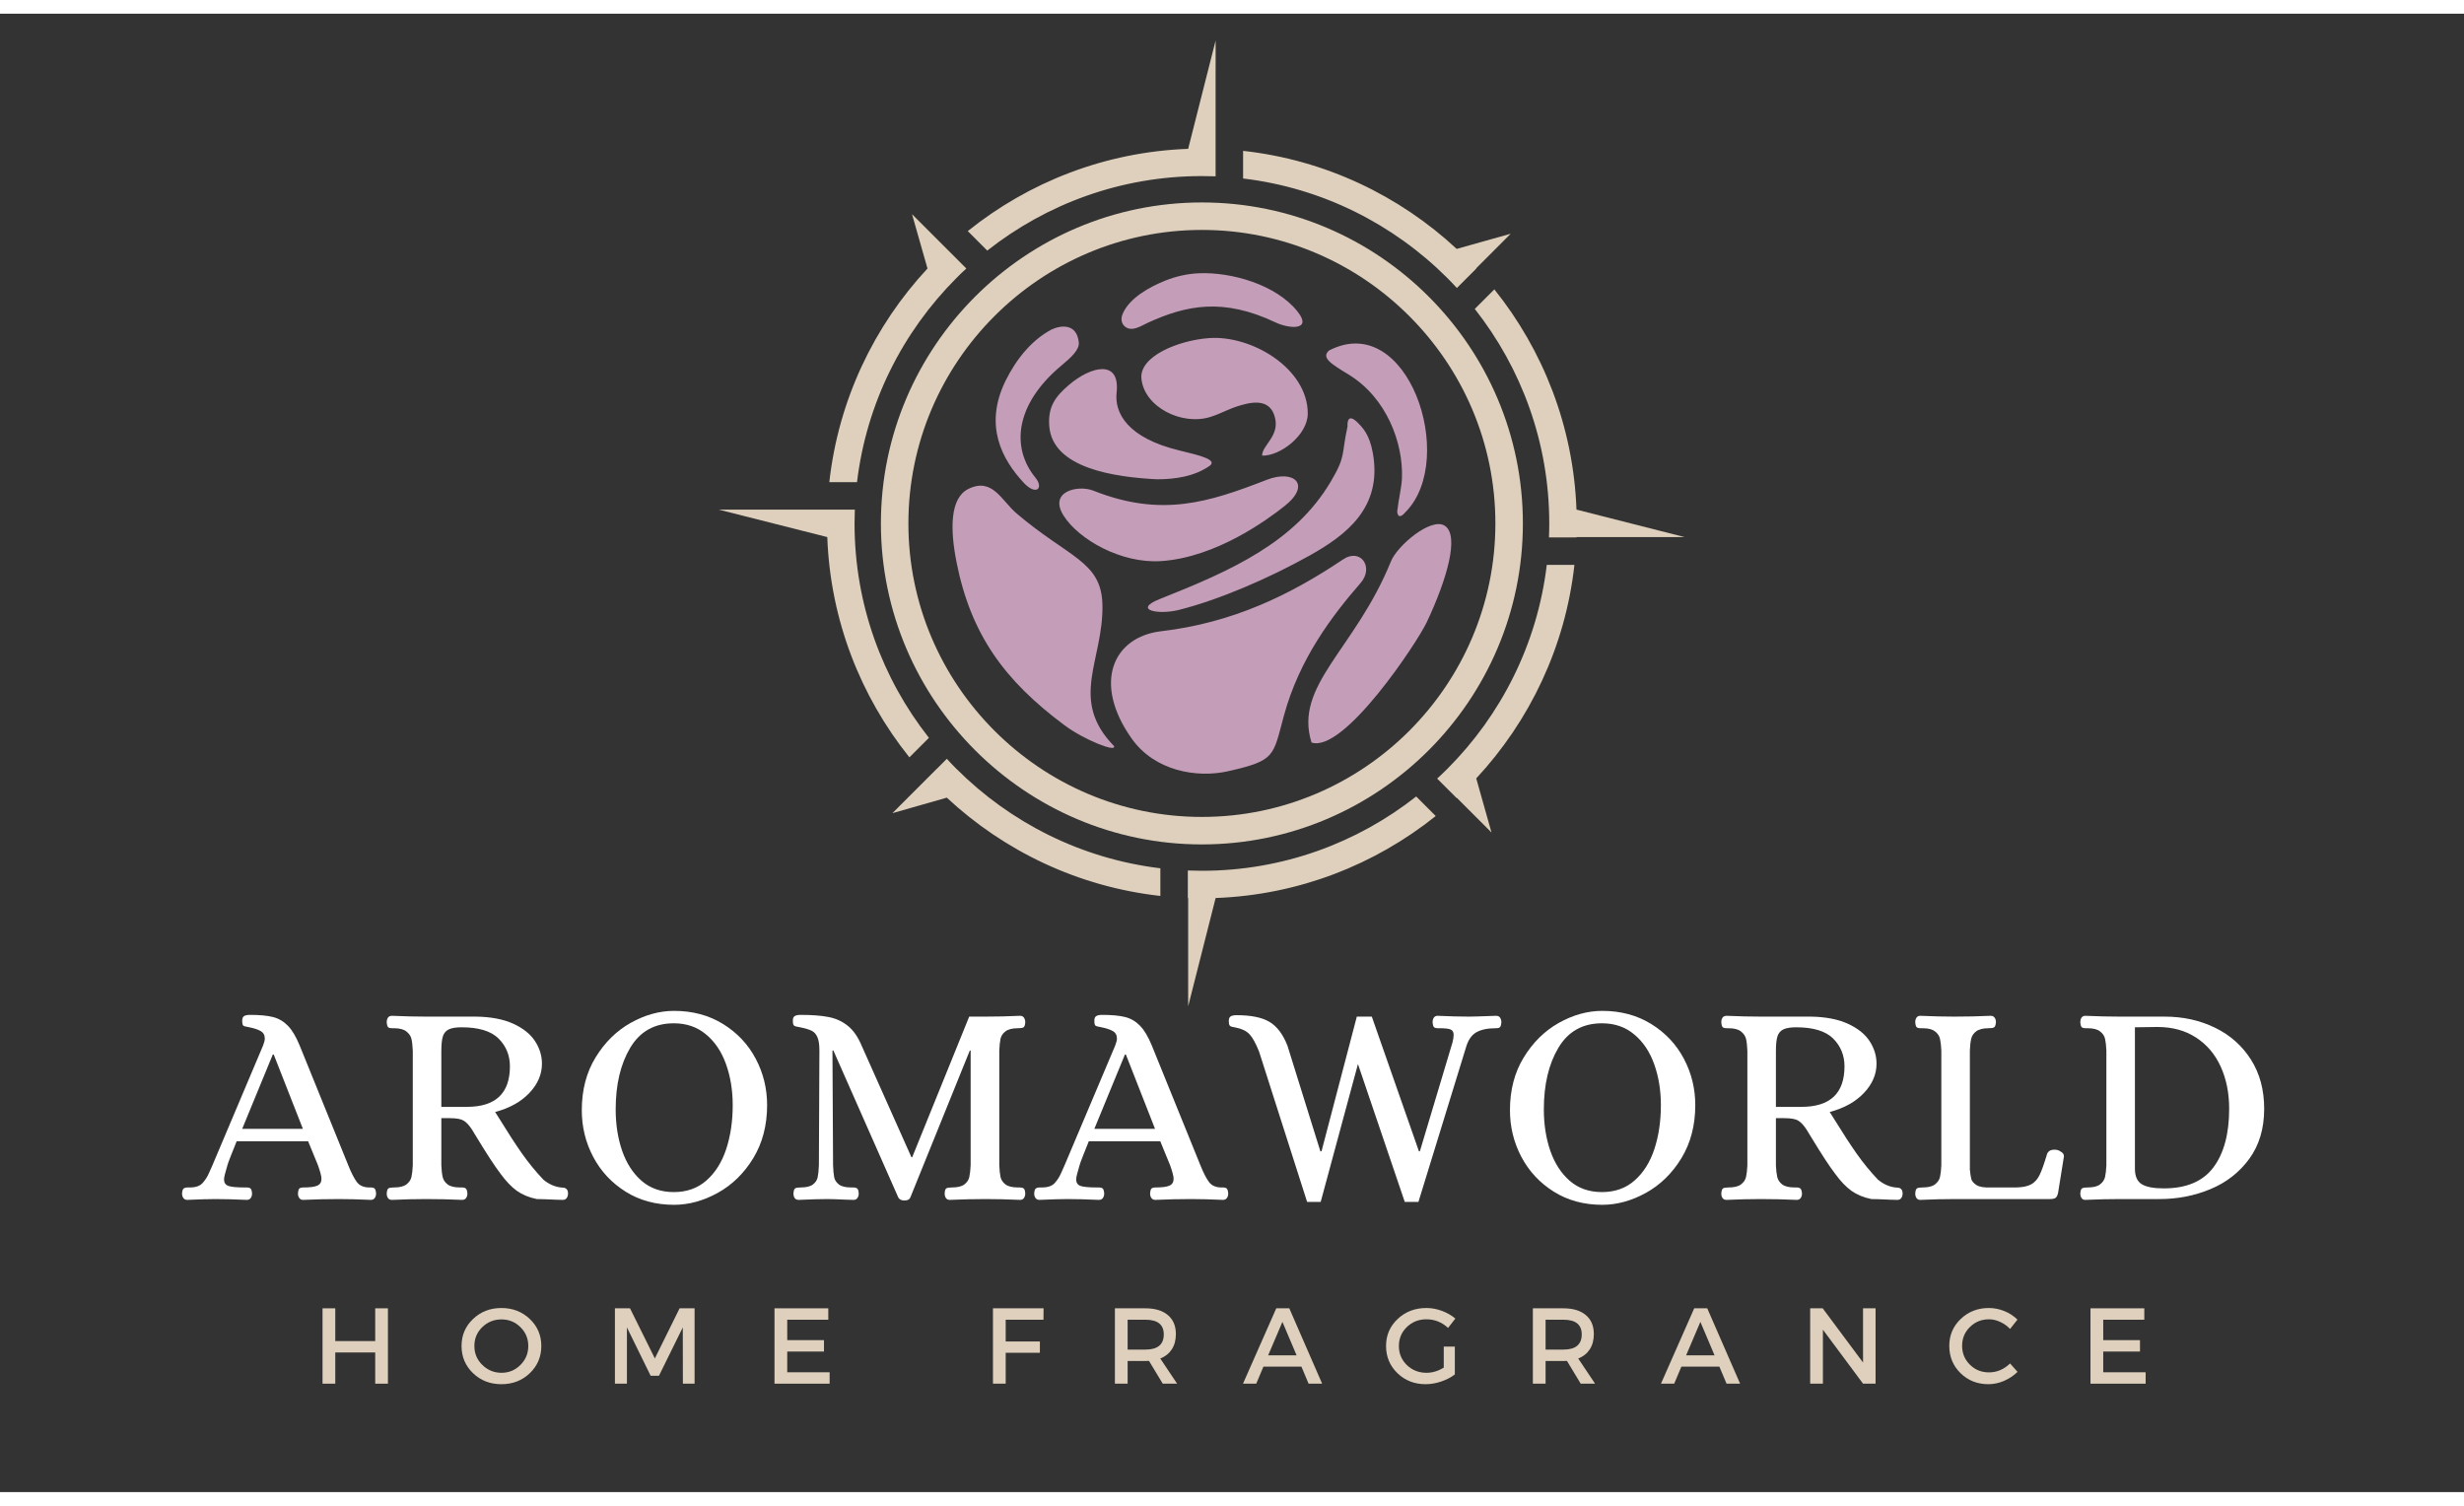
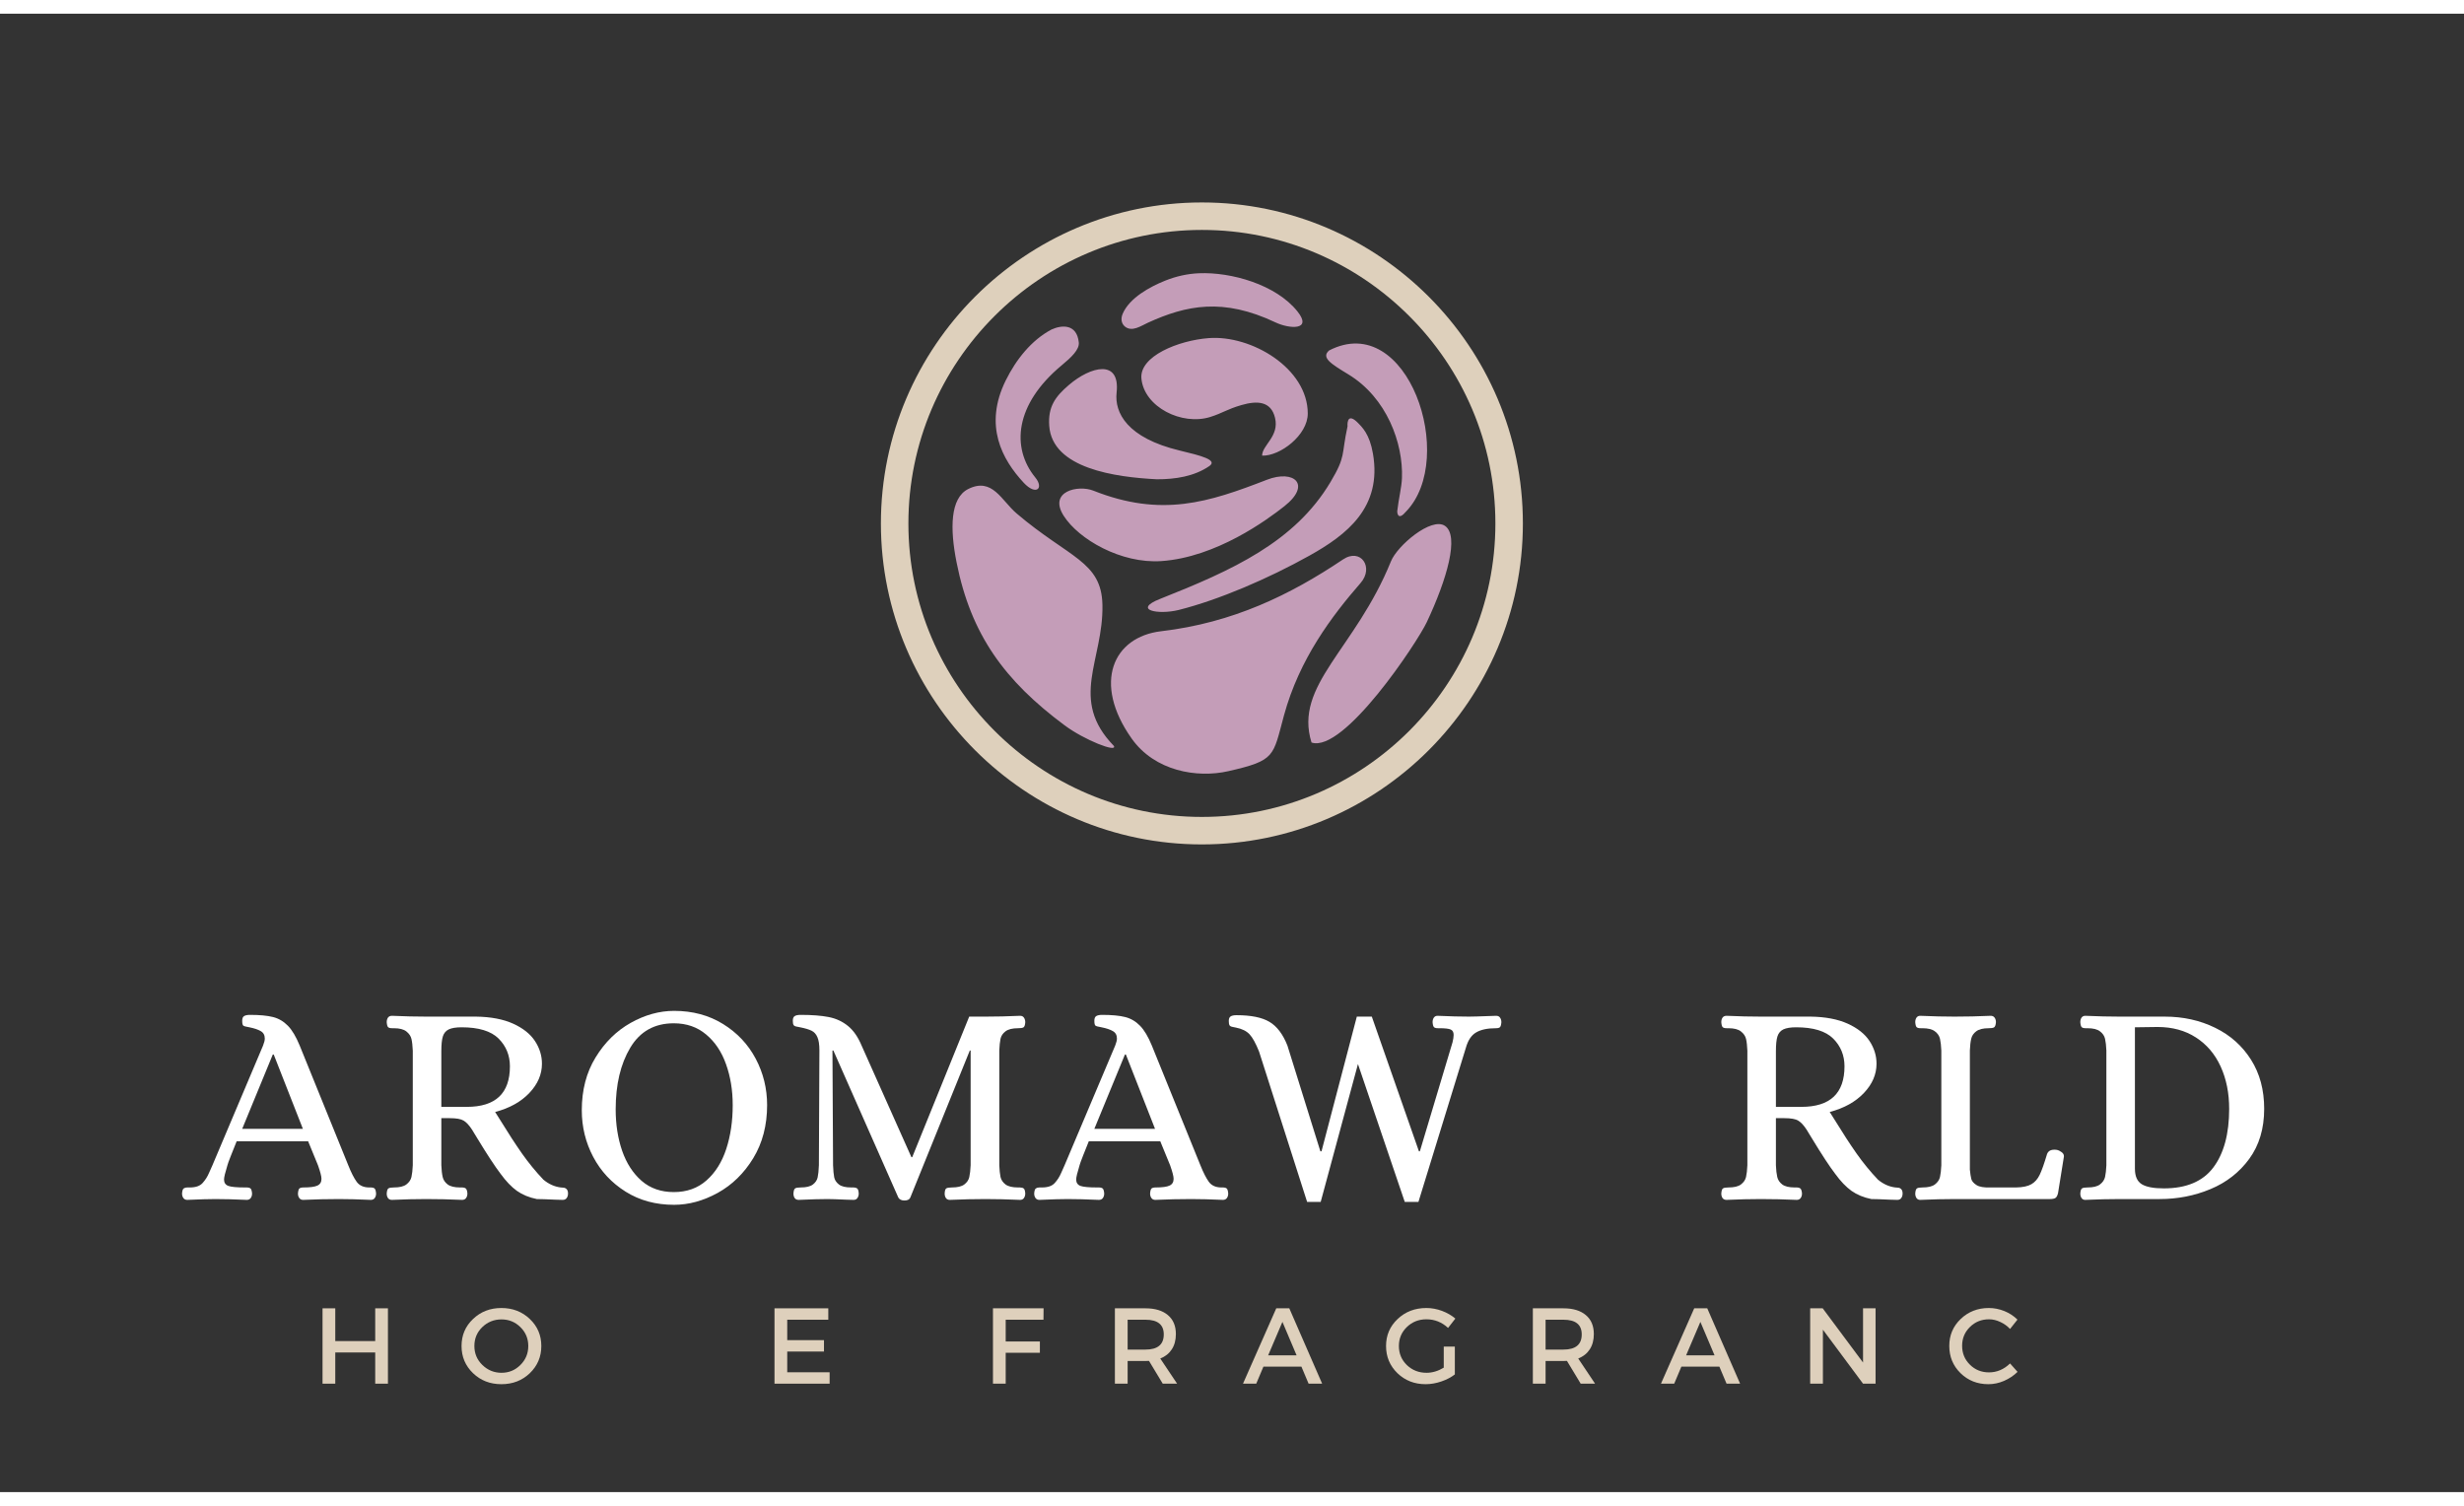
<svg xmlns="http://www.w3.org/2000/svg" width="180" zoomAndPan="magnify" viewBox="0 0 375 225" height="110" preserveAspectRatio="xMidYMid meet" version="1.2">
  <rect x="0" y="0" width="375" height="225" fill="#333333" stroke="none" />
  <defs>
    <clipPath id="07a8b3e75b">
-       <path d="M 109.379 4.078 L 256.379 4.078 L 256.379 151.078 L 109.379 151.078 Z M 109.379 4.078 " />
-     </clipPath>
+       </clipPath>
  </defs>
  <g id="973a7435d6">
    <path style=" stroke:none;fill-rule:evenodd;fill:#c49db8;fill-opacity:1;" d="M 162.031 108.309 C 165.051 110.555 170.051 112.504 169.527 111.445 C 162.629 104.363 167.953 98.41 167.781 89.98 C 167.645 83.332 162.715 82.863 154.723 76.062 C 152.406 74.094 151.023 70.5 147.355 72.34 C 144.594 73.723 144.562 78.379 145.582 83.504 C 147.766 94.516 152.91 101.531 162.031 108.309 M 157.566 70.59 C 153.871 66.062 154.438 59.449 161.574 53.52 C 163.047 52.301 164.301 51.117 164.184 50.027 C 163.883 47.188 161.602 47.348 160.031 48.066 C 156.988 49.672 154.648 52.621 153.07 55.805 C 149.664 62.688 152.527 67.871 155.805 71.391 C 157.676 73.398 158.918 72.246 157.566 70.59 Z M 159.684 62.719 C 160.137 69.238 169.793 70.539 176.047 70.859 C 178.891 70.871 181.777 70.41 184.051 68.848 C 185.375 67.922 182.801 67.266 179.539 66.484 C 171.539 64.566 169.598 60.734 169.938 57.66 C 170.5 52.547 166.02 53.641 162.672 56.508 C 160.59 58.293 159.484 59.824 159.684 62.719 Z M 174.695 47.035 C 180.555 44.359 186.148 43.207 194.113 46.98 C 196.234 47.988 199.781 48.23 197.473 45.328 C 194.195 41.207 187.348 39.297 182.461 39.504 C 180.703 39.578 178.938 39.98 177.32 40.633 C 175.027 41.555 171.898 43.242 170.863 45.672 C 170.508 46.5 170.715 47.207 171.199 47.609 C 172.273 48.496 173.66 47.508 174.695 47.035 Z M 212.652 75.691 C 212.633 76.039 212.789 77.199 213.992 75.766 C 221.82 67.676 214.266 45.07 202.277 51.254 C 201.016 52.355 202.602 53.305 205.23 54.906 C 211.047 58.449 213.57 65.348 213.367 70.684 C 213.309 72.109 212.875 73.746 212.652 75.691 Z M 202.484 71.289 C 197.031 80.43 187.543 84.711 176.547 89.066 C 172.328 90.734 176.242 91.535 179.41 90.742 C 185.523 89.203 193.043 85.965 199.312 82.465 C 204.973 79.301 210.363 75.137 208.953 66.965 C 208.434 63.949 207.324 62.93 206.477 62.09 C 204.879 60.625 205.082 62.809 205.082 62.809 C 204.109 67.273 204.879 67.266 202.484 71.289 Z M 195.473 74.957 C 199.648 71.66 196.945 69.332 192.82 70.93 C 183.953 74.367 176.785 76.711 166.379 72.582 C 164.113 71.691 159.5 72.66 161.887 76.418 C 164.148 79.98 170.605 83.73 176.75 83.309 C 185.105 82.734 192.859 77.023 195.473 74.957 Z M 172.219 110.301 C 175.742 115.293 182.195 116.367 186.945 115.281 C 194.164 113.637 193.707 113.055 195.41 106.797 C 197.754 98.191 202.715 91.648 207.066 86.648 C 209.148 84.266 207.094 81.246 204.391 83.062 C 196.367 88.449 187.629 92.707 176.719 93.984 C 169.387 94.844 166.25 101.859 172.219 110.301 Z M 199.602 110.922 C 204.527 112.562 215.715 95.652 217.148 92.598 C 220.223 86.066 222.133 79.441 219.906 77.945 C 217.84 76.559 212.656 80.953 211.688 83.352 C 206.246 96.777 196.879 102.188 199.602 110.922 Z M 192.082 67.262 C 192.082 65.66 194.727 64.336 194.051 61.516 C 193.438 58.941 191.312 58.879 188.957 59.559 C 186.719 60.203 186.125 60.766 184.191 61.375 C 179.879 62.73 174.145 59.879 173.715 55.551 C 173.367 52.129 179.355 49.723 183.953 49.375 C 190.434 48.875 199.031 53.949 199.031 60.855 C 199.031 64.152 194.801 67.355 192.082 67.262 Z M 192.082 67.262 " />
    <path style=" stroke:none;fill-rule:evenodd;fill:#ded0bc;fill-opacity:1;" d="M 182.926 32.91 L 182.902 32.91 C 170.613 32.914 159.445 37.93 151.359 46.016 C 143.27 54.105 138.254 65.273 138.25 77.574 L 138.25 77.598 C 138.254 89.887 143.27 101.047 151.355 109.133 C 159.445 117.227 170.613 122.246 182.91 122.246 L 182.938 122.246 C 195.23 122.242 206.391 117.227 214.477 109.145 C 222.562 101.051 227.586 89.883 227.586 77.586 L 227.586 77.562 C 227.582 65.27 222.57 54.109 214.48 46.023 C 206.395 37.93 195.227 32.91 182.926 32.91 M 182.922 28.727 L 182.926 28.727 C 196.379 28.73 208.594 34.215 217.441 43.062 C 226.285 51.91 231.766 64.117 231.77 77.562 L 231.77 77.586 C 231.77 91.035 226.277 103.25 217.434 112.098 C 208.59 120.941 196.379 126.422 182.934 126.43 L 182.91 126.43 C 169.457 126.43 157.246 120.941 148.402 112.094 C 139.559 103.25 134.07 91.043 134.066 77.598 L 134.066 77.57 C 134.07 64.117 139.559 51.906 148.406 43.059 C 157.25 34.219 169.457 28.734 182.902 28.727 Z M 182.922 28.727 " />
    <g clip-rule="nonzero" clip-path="url(#07a8b3e75b)">
-       <path style=" stroke:none;fill-rule:evenodd;fill:#ded0bc;fill-opacity:1;" d="M 235.738 79.707 C 235.766 79.004 235.785 78.297 235.785 77.586 L 235.785 77.562 C 235.781 65.27 231.539 53.93 224.449 44.934 L 227.426 41.957 C 234.855 51.219 239.461 62.836 239.926 75.473 L 256.379 79.656 L 239.926 79.656 C 239.926 79.672 239.926 79.691 239.922 79.707 M 180.777 130.398 C 181.484 130.426 182.195 130.441 182.91 130.441 L 182.938 130.441 C 195.219 130.441 206.543 126.207 215.535 119.133 L 218.504 122.109 C 209.25 129.52 197.641 134.121 185.008 134.586 L 180.828 151.078 L 180.828 134.586 C 180.812 134.582 180.793 134.582 180.777 134.582 Z M 130.098 75.477 C 130.07 76.172 130.055 76.871 130.055 77.57 L 130.055 77.598 C 130.059 89.883 134.293 101.215 141.375 110.207 L 138.402 113.176 C 130.977 103.91 126.363 92.293 125.906 79.656 L 109.379 75.473 L 112.973 75.473 L 112.973 75.477 Z M 221.695 35.797 L 229.918 33.488 L 224.656 38.754 C 224.664 38.762 224.676 38.777 224.688 38.785 L 221.727 41.746 C 221.254 41.23 220.77 40.727 220.273 40.23 C 212.094 32.051 201.25 26.516 189.188 25.082 L 189.188 20.875 C 201.664 22.25 212.953 27.672 221.695 35.797 Z M 135.812 121.676 L 142.586 114.902 L 142.59 114.91 L 144.098 113.398 C 144.574 113.918 145.059 114.434 145.562 114.93 L 145.566 114.93 C 153.734 123.098 164.559 128.613 176.598 130.062 L 176.598 134.27 C 164.113 132.887 152.832 127.449 144.094 119.312 Z M 224.672 116.383 L 226.996 124.617 L 221.715 119.34 C 221.699 119.348 221.695 119.359 221.68 119.367 L 218.723 116.41 C 219.242 115.926 219.766 115.438 220.266 114.934 C 228.441 106.762 233.965 95.938 235.406 83.891 L 239.613 83.891 C 238.23 96.363 232.797 107.645 224.672 116.383 Z M 138.801 30.512 L 144.113 35.824 L 145.566 37.273 L 147.066 38.781 C 146.555 39.25 146.055 39.73 145.566 40.223 L 145.57 40.223 C 137.391 48.402 131.871 59.238 130.43 71.297 L 126.215 71.297 C 127.598 58.816 133.023 47.523 141.156 38.781 Z M 182.926 24.715 L 182.902 24.715 C 170.594 24.715 159.254 28.961 150.254 36.055 L 147.289 33.086 C 156.555 25.645 168.176 21.027 180.828 20.57 L 185.008 4.078 L 185.008 7.672 L 185.004 7.672 L 185.004 24.75 C 184.316 24.727 183.625 24.715 182.926 24.715 Z M 182.926 24.715 " />
-     </g>
+       </g>
    <g style="fill:#ffffff;fill-opacity:1;">
      <g transform="translate(28.237, 180.403)">
        <path style="stroke:none" d="M 0.266 0.125 C 0.004 0.125 -0.191 0.031 -0.328 -0.156 C -0.461 -0.344 -0.531 -0.57 -0.531 -0.844 C -0.5 -1.281 -0.41 -1.539 -0.266 -1.625 C -0.117 -1.719 0.055 -1.766 0.266 -1.766 C 0.473 -1.766 0.602 -1.766 0.656 -1.766 C 1.539 -1.766 2.188 -1.988 2.594 -2.438 C 3.008 -2.895 3.336 -3.41 3.578 -3.984 C 3.828 -4.555 4 -4.941 4.094 -5.141 L 11.797 -23.359 C 11.973 -23.805 12.062 -24.16 12.062 -24.422 C 12.062 -24.953 11.852 -25.332 11.438 -25.562 C 11.031 -25.801 10.457 -25.992 9.719 -26.141 C 9.219 -26.223 8.91 -26.305 8.797 -26.391 C 8.68 -26.484 8.625 -26.734 8.625 -27.141 C 8.625 -27.492 8.719 -27.727 8.906 -27.844 C 9.102 -27.969 9.406 -28.031 9.812 -28.031 C 11.281 -28.031 12.445 -27.922 13.312 -27.703 C 14.176 -27.484 14.93 -27.039 15.578 -26.375 C 16.223 -25.719 16.82 -24.711 17.375 -23.359 L 24.766 -5.141 C 25.211 -4.023 25.641 -3.188 26.047 -2.625 C 26.453 -2.07 27.066 -1.785 27.891 -1.766 L 28.156 -1.766 C 28.445 -1.766 28.648 -1.711 28.766 -1.609 C 28.891 -1.504 28.969 -1.25 29 -0.844 C 29 -0.57 28.93 -0.344 28.797 -0.156 C 28.66 0.031 28.461 0.125 28.203 0.125 C 26.328 0.039 24.711 0 23.359 0 C 21.598 0 19.781 0.039 17.906 0.125 C 17.645 0.125 17.445 0.031 17.312 -0.156 C 17.176 -0.344 17.109 -0.57 17.109 -0.844 C 17.141 -1.25 17.211 -1.504 17.328 -1.609 C 17.453 -1.711 17.66 -1.766 17.953 -1.766 C 18.953 -1.766 19.656 -1.859 20.062 -2.047 C 20.477 -2.234 20.688 -2.578 20.688 -3.078 C 20.688 -3.461 20.508 -4.148 20.156 -5.141 L 18.656 -8.797 L 7.781 -8.797 C 7.051 -6.984 6.633 -5.926 6.531 -5.625 C 6.426 -5.332 6.375 -5.172 6.375 -5.141 C 6.031 -4.023 5.859 -3.305 5.859 -2.984 C 5.859 -2.492 6.078 -2.164 6.516 -2 C 6.953 -1.844 7.785 -1.766 9.016 -1.766 L 9.281 -1.766 C 9.57 -1.766 9.773 -1.711 9.891 -1.609 C 10.016 -1.504 10.094 -1.25 10.125 -0.844 C 10.125 -0.57 10.055 -0.344 9.922 -0.156 C 9.785 0.031 9.586 0.125 9.328 0.125 C 7.453 0.039 5.852 0 4.531 0 C 3.594 0 2.172 0.039 0.266 0.125 Z M 8.625 -10.688 L 17.859 -10.688 L 13.422 -22 L 13.281 -22 Z M 8.625 -10.688 " />
      </g>
    </g>
    <g style="fill:#ffffff;fill-opacity:1;">
      <g transform="translate(56.964, 180.403)">
        <path style="stroke:none" d="M 2.688 0.125 C 2.414 0.125 2.211 0.031 2.078 -0.156 C 1.953 -0.344 1.891 -0.57 1.891 -0.844 C 1.922 -1.281 2.008 -1.539 2.156 -1.625 C 2.301 -1.719 2.578 -1.766 2.984 -1.766 C 3.836 -1.766 4.469 -1.914 4.875 -2.219 C 5.289 -2.531 5.551 -2.91 5.656 -3.359 C 5.758 -3.816 5.828 -4.41 5.859 -5.141 L 5.859 -22.578 C 5.828 -23.336 5.758 -23.938 5.656 -24.375 C 5.551 -24.812 5.289 -25.191 4.875 -25.516 C 4.469 -25.836 3.836 -26 2.984 -26 L 2.734 -26 C 2.43 -26 2.223 -26.051 2.109 -26.156 C 1.992 -26.258 1.922 -26.516 1.891 -26.922 C 1.891 -27.191 1.953 -27.422 2.078 -27.609 C 2.211 -27.797 2.414 -27.891 2.688 -27.891 C 4.594 -27.805 6.336 -27.766 7.922 -27.766 L 15.484 -27.766 C 17.742 -27.734 19.629 -27.375 21.141 -26.688 C 22.648 -26 23.754 -25.117 24.453 -24.047 C 25.16 -22.973 25.516 -21.82 25.516 -20.594 C 25.516 -18.977 24.875 -17.492 23.594 -16.141 C 22.32 -14.797 20.586 -13.832 18.391 -13.25 L 19.141 -12.062 C 20.367 -10.062 21.484 -8.348 22.484 -6.922 C 23.484 -5.504 24.566 -4.18 25.734 -2.953 C 26.555 -2.273 27.438 -1.879 28.375 -1.766 C 28.438 -1.766 28.566 -1.754 28.766 -1.734 C 28.973 -1.723 29.145 -1.645 29.281 -1.5 C 29.414 -1.352 29.484 -1.133 29.484 -0.844 C 29.484 -0.57 29.414 -0.344 29.281 -0.156 C 29.145 0.031 28.945 0.125 28.688 0.125 L 27.547 0.094 C 26.254 0.031 25.316 0 24.734 0 C 23.555 -0.238 22.547 -0.656 21.703 -1.25 C 20.867 -1.852 20.047 -2.711 19.234 -3.828 C 18.379 -4.941 17.188 -6.758 15.656 -9.281 L 14.875 -10.562 C 14.438 -11.238 14.008 -11.695 13.594 -11.938 C 13.188 -12.188 12.484 -12.312 11.484 -12.312 L 10.203 -12.312 L 10.203 -5.141 C 10.234 -4.41 10.301 -3.816 10.406 -3.359 C 10.508 -2.91 10.766 -2.531 11.172 -2.219 C 11.586 -1.914 12.219 -1.766 13.062 -1.766 L 13.328 -1.766 C 13.598 -1.766 13.797 -1.711 13.922 -1.609 C 14.055 -1.504 14.141 -1.25 14.172 -0.844 C 14.172 -0.57 14.102 -0.344 13.969 -0.156 C 13.832 0.031 13.633 0.125 13.375 0.125 C 11.5 0.039 9.664 0 7.875 0 C 6.32 0 4.594 0.039 2.688 0.125 Z M 14.078 -14.031 C 18.453 -14.031 20.641 -16.086 20.641 -20.203 C 20.641 -21.867 20.066 -23.273 18.922 -24.422 C 17.773 -25.566 15.895 -26.141 13.281 -26.141 C 12.438 -26.141 11.789 -26.035 11.344 -25.828 C 10.906 -25.617 10.602 -25.266 10.438 -24.766 C 10.281 -24.273 10.203 -23.516 10.203 -22.484 L 10.203 -14.031 Z M 14.078 -14.031 " />
      </g>
    </g>
    <g style="fill:#ffffff;fill-opacity:1;">
      <g transform="translate(86.482, 180.403)">
        <path style="stroke:none" d="M 16.109 0.875 C 13.316 0.875 10.859 0.207 8.734 -1.125 C 6.609 -2.457 4.961 -4.223 3.797 -6.422 C 2.641 -8.617 2.062 -10.984 2.062 -13.516 C 2.062 -16.586 2.758 -19.266 4.156 -21.547 C 5.551 -23.836 7.332 -25.594 9.5 -26.812 C 11.676 -28.031 13.879 -28.641 16.109 -28.641 C 18.922 -28.641 21.406 -27.973 23.562 -26.641 C 25.719 -25.305 27.375 -23.547 28.531 -21.359 C 29.688 -19.172 30.266 -16.816 30.266 -14.297 C 30.266 -11.223 29.562 -8.531 28.156 -6.219 C 26.75 -3.914 24.945 -2.156 22.75 -0.938 C 20.551 0.27 18.336 0.875 16.109 0.875 Z M 16.062 -1.062 C 18.051 -1.062 19.711 -1.656 21.047 -2.844 C 22.391 -4.031 23.391 -5.625 24.047 -7.625 C 24.703 -9.633 25.031 -11.859 25.031 -14.297 C 25.031 -16.555 24.691 -18.629 24.016 -20.516 C 23.348 -22.41 22.336 -23.922 20.984 -25.047 C 19.641 -26.18 18 -26.75 16.062 -26.75 C 13.125 -26.75 10.914 -25.508 9.438 -23.031 C 7.957 -20.551 7.219 -17.422 7.219 -13.641 C 7.219 -11.348 7.547 -9.25 8.203 -7.344 C 8.867 -5.438 9.859 -3.91 11.172 -2.766 C 12.492 -1.629 14.125 -1.062 16.062 -1.062 Z M 16.062 -1.062 " />
      </g>
    </g>
    <g style="fill:#ffffff;fill-opacity:1;">
      <g transform="translate(118.817, 180.403)">
        <path style="stroke:none" d="M 18.828 0.219 C 18.391 0.219 18.082 0.07 17.906 -0.219 L 8.016 -22.609 L 7.875 -22.609 L 7.969 -5.141 C 8 -4.348 8.055 -3.738 8.141 -3.312 C 8.223 -2.895 8.461 -2.531 8.859 -2.219 C 9.254 -1.914 9.879 -1.766 10.734 -1.766 L 11 -1.766 C 11.289 -1.766 11.504 -1.711 11.641 -1.609 C 11.773 -1.504 11.852 -1.25 11.875 -0.844 C 11.875 -0.57 11.805 -0.344 11.672 -0.156 C 11.547 0.031 11.352 0.125 11.094 0.125 L 9.984 0.094 C 8.641 0.031 7.672 0 7.078 0 C 6.086 0 4.641 0.039 2.734 0.125 C 2.461 0.125 2.258 0.031 2.125 -0.156 C 2 -0.344 1.938 -0.57 1.938 -0.844 C 1.969 -1.281 2.055 -1.539 2.203 -1.625 C 2.348 -1.719 2.625 -1.766 3.031 -1.766 C 3.883 -1.766 4.508 -1.914 4.906 -2.219 C 5.301 -2.531 5.539 -2.895 5.625 -3.312 C 5.719 -3.738 5.781 -4.348 5.812 -5.141 L 5.891 -22.609 C 5.891 -23.523 5.785 -24.207 5.578 -24.656 C 5.379 -25.113 5.082 -25.438 4.688 -25.625 C 4.289 -25.82 3.711 -25.992 2.953 -26.141 C 2.828 -26.172 2.645 -26.207 2.406 -26.25 C 2.176 -26.289 2.023 -26.375 1.953 -26.5 C 1.879 -26.633 1.844 -26.848 1.844 -27.141 C 1.844 -27.492 1.938 -27.727 2.125 -27.844 C 2.32 -27.969 2.625 -28.031 3.031 -28.031 C 4.758 -28.031 6.18 -27.922 7.297 -27.703 C 8.41 -27.484 9.383 -27.035 10.219 -26.359 C 11.062 -25.68 11.758 -24.68 12.312 -23.359 L 19.891 -6.375 L 20.016 -6.375 L 28.688 -27.766 L 31.203 -27.766 C 32.805 -27.766 34.551 -27.805 36.438 -27.891 C 36.695 -27.891 36.891 -27.797 37.016 -27.609 C 37.148 -27.422 37.219 -27.191 37.219 -26.922 C 37.195 -26.484 37.102 -26.219 36.938 -26.125 C 36.781 -26.039 36.508 -26 36.125 -26 C 35.27 -26 34.633 -25.844 34.219 -25.531 C 33.812 -25.227 33.555 -24.848 33.453 -24.391 C 33.359 -23.941 33.297 -23.348 33.266 -22.609 L 33.266 -5.141 C 33.297 -4.41 33.359 -3.816 33.453 -3.359 C 33.555 -2.91 33.812 -2.531 34.219 -2.219 C 34.633 -1.914 35.27 -1.766 36.125 -1.766 L 36.391 -1.766 C 36.648 -1.766 36.848 -1.711 36.984 -1.609 C 37.117 -1.504 37.195 -1.25 37.219 -0.844 C 37.219 -0.57 37.148 -0.344 37.016 -0.156 C 36.891 0.031 36.695 0.125 36.438 0.125 C 34.551 0.039 32.789 0 31.156 0 C 29.445 0 27.641 0.039 25.734 0.125 C 25.473 0.125 25.273 0.031 25.141 -0.156 C 25.016 -0.344 24.953 -0.57 24.953 -0.844 C 24.973 -1.281 25.055 -1.539 25.203 -1.625 C 25.359 -1.719 25.641 -1.766 26.047 -1.766 C 26.898 -1.766 27.531 -1.914 27.938 -2.219 C 28.352 -2.531 28.609 -2.91 28.703 -3.359 C 28.805 -3.816 28.875 -4.41 28.906 -5.141 L 28.906 -22.609 L 28.781 -22.609 L 19.719 -0.219 C 19.594 0.07 19.297 0.219 18.828 0.219 Z M 18.828 0.219 " />
      </g>
    </g>
    <g style="fill:#ffffff;fill-opacity:1;">
      <g transform="translate(157.926, 180.403)">
        <path style="stroke:none" d="M 0.266 0.125 C 0.004 0.125 -0.191 0.031 -0.328 -0.156 C -0.461 -0.344 -0.531 -0.57 -0.531 -0.844 C -0.5 -1.281 -0.41 -1.539 -0.266 -1.625 C -0.117 -1.719 0.055 -1.766 0.266 -1.766 C 0.473 -1.766 0.602 -1.766 0.656 -1.766 C 1.539 -1.766 2.188 -1.988 2.594 -2.438 C 3.008 -2.895 3.336 -3.41 3.578 -3.984 C 3.828 -4.555 4 -4.941 4.094 -5.141 L 11.797 -23.359 C 11.973 -23.805 12.062 -24.16 12.062 -24.422 C 12.062 -24.953 11.852 -25.332 11.438 -25.562 C 11.031 -25.801 10.457 -25.992 9.719 -26.141 C 9.219 -26.223 8.91 -26.305 8.797 -26.391 C 8.68 -26.484 8.625 -26.734 8.625 -27.141 C 8.625 -27.492 8.719 -27.727 8.906 -27.844 C 9.102 -27.969 9.406 -28.031 9.812 -28.031 C 11.281 -28.031 12.445 -27.922 13.312 -27.703 C 14.176 -27.484 14.93 -27.039 15.578 -26.375 C 16.223 -25.719 16.82 -24.711 17.375 -23.359 L 24.766 -5.141 C 25.211 -4.023 25.641 -3.188 26.047 -2.625 C 26.453 -2.07 27.066 -1.785 27.891 -1.766 L 28.156 -1.766 C 28.445 -1.766 28.648 -1.711 28.766 -1.609 C 28.891 -1.504 28.969 -1.25 29 -0.844 C 29 -0.57 28.93 -0.344 28.797 -0.156 C 28.66 0.031 28.461 0.125 28.203 0.125 C 26.328 0.039 24.711 0 23.359 0 C 21.598 0 19.781 0.039 17.906 0.125 C 17.645 0.125 17.445 0.031 17.312 -0.156 C 17.176 -0.344 17.109 -0.57 17.109 -0.844 C 17.141 -1.25 17.211 -1.504 17.328 -1.609 C 17.453 -1.711 17.66 -1.766 17.953 -1.766 C 18.953 -1.766 19.656 -1.859 20.062 -2.047 C 20.477 -2.234 20.688 -2.578 20.688 -3.078 C 20.688 -3.461 20.508 -4.148 20.156 -5.141 L 18.656 -8.797 L 7.781 -8.797 C 7.051 -6.984 6.633 -5.926 6.531 -5.625 C 6.426 -5.332 6.375 -5.172 6.375 -5.141 C 6.031 -4.023 5.859 -3.305 5.859 -2.984 C 5.859 -2.492 6.078 -2.164 6.516 -2 C 6.953 -1.844 7.785 -1.766 9.016 -1.766 L 9.281 -1.766 C 9.57 -1.766 9.773 -1.711 9.891 -1.609 C 10.016 -1.504 10.094 -1.25 10.125 -0.844 C 10.125 -0.57 10.055 -0.344 9.922 -0.156 C 9.785 0.031 9.586 0.125 9.328 0.125 C 7.453 0.039 5.852 0 4.531 0 C 3.594 0 2.172 0.039 0.266 0.125 Z M 8.625 -10.688 L 17.859 -10.688 L 13.422 -22 L 13.281 -22 Z M 8.625 -10.688 " />
      </g>
    </g>
    <g style="fill:#ffffff;fill-opacity:1;">
      <g transform="translate(186.653, 180.403)">
        <path style="stroke:none" d="M 4.969 -22.438 C 4.469 -23.695 3.984 -24.578 3.516 -25.078 C 3.047 -25.578 2.359 -25.914 1.453 -26.094 C 1.336 -26.125 1.16 -26.16 0.922 -26.203 C 0.691 -26.242 0.539 -26.328 0.469 -26.453 C 0.395 -26.586 0.359 -26.805 0.359 -27.109 C 0.359 -27.453 0.453 -27.68 0.641 -27.797 C 0.828 -27.922 1.129 -27.984 1.547 -27.984 C 3.742 -27.984 5.41 -27.645 6.547 -26.969 C 7.691 -26.289 8.602 -25.086 9.281 -23.359 L 14.297 -7.266 L 14.469 -7.266 L 19.844 -27.766 L 22.125 -27.766 L 29.297 -7.266 L 29.438 -7.266 L 34.406 -23.844 C 34.52 -24.289 34.578 -24.672 34.578 -24.984 C 34.578 -25.398 34.43 -25.672 34.141 -25.797 C 33.848 -25.93 33.289 -26 32.469 -26 L 32.203 -26 C 31.91 -26 31.707 -26.051 31.594 -26.156 C 31.477 -26.258 31.406 -26.516 31.375 -26.922 C 31.375 -27.191 31.438 -27.422 31.562 -27.609 C 31.695 -27.797 31.883 -27.891 32.125 -27.891 C 34.031 -27.805 35.629 -27.766 36.922 -27.766 C 37.473 -27.766 38.539 -27.797 40.125 -27.859 L 41.047 -27.891 C 41.316 -27.891 41.516 -27.797 41.641 -27.609 C 41.773 -27.422 41.844 -27.191 41.844 -26.922 C 41.812 -26.516 41.738 -26.258 41.625 -26.156 C 41.508 -26.051 41.305 -26 41.016 -26 C 39.723 -26 38.719 -25.785 38 -25.359 C 37.281 -24.941 36.758 -24.16 36.438 -23.016 L 29.219 0.438 L 27.141 0.438 L 20.016 -20.547 L 14.344 0.438 L 12.281 0.438 Z M 4.969 -22.438 " />
      </g>
    </g>
    <g style="fill:#ffffff;fill-opacity:1;">
      <g transform="translate(227.741, 180.403)">
-         <path style="stroke:none" d="M 16.109 0.875 C 13.316 0.875 10.859 0.207 8.734 -1.125 C 6.609 -2.457 4.961 -4.223 3.797 -6.422 C 2.641 -8.617 2.062 -10.984 2.062 -13.516 C 2.062 -16.586 2.758 -19.266 4.156 -21.547 C 5.551 -23.836 7.332 -25.594 9.5 -26.812 C 11.676 -28.031 13.879 -28.641 16.109 -28.641 C 18.922 -28.641 21.406 -27.973 23.562 -26.641 C 25.719 -25.305 27.375 -23.547 28.531 -21.359 C 29.688 -19.172 30.266 -16.816 30.266 -14.297 C 30.266 -11.223 29.562 -8.531 28.156 -6.219 C 26.75 -3.914 24.945 -2.156 22.75 -0.938 C 20.551 0.27 18.336 0.875 16.109 0.875 Z M 16.062 -1.062 C 18.051 -1.062 19.711 -1.656 21.047 -2.844 C 22.391 -4.031 23.391 -5.625 24.047 -7.625 C 24.703 -9.633 25.031 -11.859 25.031 -14.297 C 25.031 -16.555 24.691 -18.629 24.016 -20.516 C 23.348 -22.41 22.336 -23.922 20.984 -25.047 C 19.641 -26.18 18 -26.75 16.062 -26.75 C 13.125 -26.75 10.914 -25.508 9.438 -23.031 C 7.957 -20.551 7.219 -17.422 7.219 -13.641 C 7.219 -11.348 7.547 -9.25 8.203 -7.344 C 8.867 -5.438 9.859 -3.91 11.172 -2.766 C 12.492 -1.629 14.125 -1.062 16.062 -1.062 Z M 16.062 -1.062 " />
-       </g>
+         </g>
    </g>
    <g style="fill:#ffffff;fill-opacity:1;">
      <g transform="translate(260.076, 180.403)">
        <path style="stroke:none" d="M 2.688 0.125 C 2.414 0.125 2.211 0.031 2.078 -0.156 C 1.953 -0.344 1.891 -0.57 1.891 -0.844 C 1.922 -1.281 2.008 -1.539 2.156 -1.625 C 2.301 -1.719 2.578 -1.766 2.984 -1.766 C 3.836 -1.766 4.469 -1.914 4.875 -2.219 C 5.289 -2.531 5.551 -2.91 5.656 -3.359 C 5.758 -3.816 5.828 -4.41 5.859 -5.141 L 5.859 -22.578 C 5.828 -23.336 5.758 -23.938 5.656 -24.375 C 5.551 -24.812 5.289 -25.191 4.875 -25.516 C 4.469 -25.836 3.836 -26 2.984 -26 L 2.734 -26 C 2.43 -26 2.223 -26.051 2.109 -26.156 C 1.992 -26.258 1.922 -26.516 1.891 -26.922 C 1.891 -27.191 1.953 -27.422 2.078 -27.609 C 2.211 -27.797 2.414 -27.891 2.688 -27.891 C 4.594 -27.805 6.336 -27.766 7.922 -27.766 L 15.484 -27.766 C 17.742 -27.734 19.629 -27.375 21.141 -26.688 C 22.648 -26 23.754 -25.117 24.453 -24.047 C 25.16 -22.973 25.516 -21.82 25.516 -20.594 C 25.516 -18.977 24.875 -17.492 23.594 -16.141 C 22.32 -14.797 20.586 -13.832 18.391 -13.25 L 19.141 -12.062 C 20.367 -10.062 21.484 -8.348 22.484 -6.922 C 23.484 -5.504 24.566 -4.18 25.734 -2.953 C 26.555 -2.273 27.438 -1.879 28.375 -1.766 C 28.438 -1.766 28.566 -1.754 28.766 -1.734 C 28.973 -1.723 29.145 -1.645 29.281 -1.5 C 29.414 -1.352 29.484 -1.133 29.484 -0.844 C 29.484 -0.57 29.414 -0.344 29.281 -0.156 C 29.145 0.031 28.945 0.125 28.688 0.125 L 27.547 0.094 C 26.254 0.031 25.316 0 24.734 0 C 23.555 -0.238 22.547 -0.656 21.703 -1.25 C 20.867 -1.852 20.047 -2.711 19.234 -3.828 C 18.379 -4.941 17.188 -6.758 15.656 -9.281 L 14.875 -10.562 C 14.438 -11.238 14.008 -11.695 13.594 -11.938 C 13.188 -12.188 12.484 -12.312 11.484 -12.312 L 10.203 -12.312 L 10.203 -5.141 C 10.234 -4.41 10.301 -3.816 10.406 -3.359 C 10.508 -2.91 10.766 -2.531 11.172 -2.219 C 11.586 -1.914 12.219 -1.766 13.062 -1.766 L 13.328 -1.766 C 13.598 -1.766 13.797 -1.711 13.922 -1.609 C 14.055 -1.504 14.141 -1.25 14.172 -0.844 C 14.172 -0.57 14.102 -0.344 13.969 -0.156 C 13.832 0.031 13.633 0.125 13.375 0.125 C 11.5 0.039 9.664 0 7.875 0 C 6.32 0 4.594 0.039 2.688 0.125 Z M 14.078 -14.031 C 18.453 -14.031 20.641 -16.086 20.641 -20.203 C 20.641 -21.867 20.066 -23.273 18.922 -24.422 C 17.773 -25.566 15.895 -26.141 13.281 -26.141 C 12.438 -26.141 11.789 -26.035 11.344 -25.828 C 10.906 -25.617 10.602 -25.266 10.438 -24.766 C 10.281 -24.273 10.203 -23.516 10.203 -22.484 L 10.203 -14.031 Z M 14.078 -14.031 " />
      </g>
    </g>
    <g style="fill:#ffffff;fill-opacity:1;">
      <g transform="translate(289.594, 180.403)">
        <path style="stroke:none" d="M 2.641 0.125 C 2.398 0.125 2.211 0.031 2.078 -0.156 C 1.953 -0.344 1.891 -0.57 1.891 -0.844 C 1.922 -1.281 2.008 -1.539 2.156 -1.625 C 2.301 -1.719 2.578 -1.766 2.984 -1.766 C 3.836 -1.766 4.469 -1.914 4.875 -2.219 C 5.289 -2.531 5.551 -2.91 5.656 -3.359 C 5.758 -3.816 5.828 -4.41 5.859 -5.141 L 5.859 -22.609 C 5.828 -23.348 5.758 -23.941 5.656 -24.391 C 5.551 -24.848 5.289 -25.227 4.875 -25.531 C 4.469 -25.844 3.836 -26 2.984 -26 L 2.734 -26 C 2.43 -26 2.223 -26.051 2.109 -26.156 C 1.992 -26.258 1.922 -26.516 1.891 -26.922 C 1.891 -27.191 1.953 -27.422 2.078 -27.609 C 2.211 -27.797 2.398 -27.891 2.641 -27.891 C 4.578 -27.805 6.32 -27.766 7.875 -27.766 C 9.633 -27.766 11.469 -27.805 13.375 -27.891 C 13.633 -27.891 13.832 -27.797 13.969 -27.609 C 14.102 -27.422 14.172 -27.191 14.172 -26.922 C 14.141 -26.484 14.039 -26.219 13.875 -26.125 C 13.719 -26.039 13.445 -26 13.062 -26 C 12.219 -26 11.586 -25.844 11.172 -25.531 C 10.766 -25.227 10.508 -24.848 10.406 -24.391 C 10.301 -23.941 10.234 -23.348 10.203 -22.609 L 10.203 -4.484 C 10.266 -3.867 10.336 -3.391 10.422 -3.047 C 10.516 -2.711 10.781 -2.406 11.219 -2.125 C 11.656 -1.852 12.344 -1.734 13.281 -1.766 L 17.25 -1.766 C 18.27 -1.785 19.047 -1.953 19.578 -2.266 C 20.109 -2.578 20.523 -3.051 20.828 -3.688 C 21.141 -4.332 21.516 -5.391 21.953 -6.859 C 22.16 -7.391 22.66 -7.598 23.453 -7.484 C 23.711 -7.422 23.957 -7.301 24.188 -7.125 C 24.426 -6.945 24.535 -6.727 24.516 -6.469 L 23.625 -0.922 C 23.539 -0.547 23.41 -0.297 23.234 -0.172 C 23.055 -0.055 22.766 0 22.359 0 L 7.922 0 C 6.336 0 4.578 0.039 2.641 0.125 Z M 2.641 0.125 " />
      </g>
    </g>
    <g style="fill:#ffffff;fill-opacity:1;">
      <g transform="translate(314.714, 180.403)">
        <path style="stroke:none" d="M 2.641 0.125 C 2.398 0.125 2.211 0.031 2.078 -0.156 C 1.953 -0.344 1.891 -0.57 1.891 -0.844 C 1.922 -1.281 2.008 -1.539 2.156 -1.625 C 2.301 -1.719 2.578 -1.766 2.984 -1.766 C 3.836 -1.766 4.469 -1.914 4.875 -2.219 C 5.289 -2.531 5.551 -2.91 5.656 -3.359 C 5.758 -3.816 5.828 -4.41 5.859 -5.141 L 5.859 -22.609 C 5.828 -23.348 5.758 -23.941 5.656 -24.391 C 5.551 -24.848 5.289 -25.227 4.875 -25.531 C 4.469 -25.844 3.836 -26 2.984 -26 L 2.734 -26 C 2.43 -26 2.223 -26.051 2.109 -26.156 C 1.992 -26.258 1.922 -26.516 1.891 -26.922 C 1.891 -27.191 1.953 -27.422 2.078 -27.609 C 2.211 -27.797 2.398 -27.891 2.641 -27.891 C 4.578 -27.805 6.32 -27.766 7.875 -27.766 L 14.734 -27.766 C 17.555 -27.766 20.117 -27.195 22.422 -26.062 C 24.723 -24.938 26.539 -23.316 27.875 -21.203 C 29.207 -19.098 29.875 -16.609 29.875 -13.734 C 29.875 -10.734 29.117 -8.195 27.609 -6.125 C 26.098 -4.062 24.129 -2.523 21.703 -1.516 C 19.285 -0.504 16.703 0 13.953 0 L 7.875 0 C 6.32 0 4.578 0.039 2.641 0.125 Z M 14.609 -1.625 C 18.035 -1.625 20.547 -2.688 22.141 -4.812 C 23.742 -6.945 24.547 -9.922 24.547 -13.734 C 24.547 -16.141 24.113 -18.285 23.25 -20.172 C 22.383 -22.066 21.129 -23.539 19.484 -24.594 C 17.848 -25.656 15.898 -26.188 13.641 -26.188 L 10.203 -26.141 L 10.203 -4.625 C 10.203 -3.477 10.547 -2.691 11.234 -2.266 C 11.93 -1.836 13.055 -1.625 14.609 -1.625 Z M 14.609 -1.625 " />
      </g>
    </g>
    <g style="fill:#ded0bc;fill-opacity:1;">
      <g transform="translate(47.588, 208.5)">
        <path style="stroke:none" d="M 11.453 0 L 9.516 0 L 9.516 -4.75 L 3.438 -4.75 L 3.438 0 L 1.5 0 L 1.5 -11.469 L 3.438 -11.469 L 3.438 -6.484 L 9.516 -6.484 L 9.516 -11.469 L 11.453 -11.469 Z M 11.453 0 " />
      </g>
    </g>
    <g style="fill:#ded0bc;fill-opacity:1;">
      <g transform="translate(69.681, 208.5)">
        <path style="stroke:none" d="M 2.312 -9.844 C 3.477 -10.957 4.914 -11.516 6.625 -11.516 C 8.344 -11.516 9.785 -10.957 10.953 -9.844 C 12.117 -8.738 12.703 -7.367 12.703 -5.734 C 12.703 -4.098 12.117 -2.719 10.953 -1.594 C 9.785 -0.477 8.344 0.078 6.625 0.078 C 4.914 0.078 3.477 -0.477 2.312 -1.594 C 1.145 -2.719 0.562 -4.098 0.562 -5.734 C 0.562 -7.367 1.145 -8.738 2.312 -9.844 Z M 6.641 -9.781 C 5.504 -9.781 4.531 -9.391 3.719 -8.609 C 2.914 -7.828 2.516 -6.867 2.516 -5.734 C 2.516 -4.598 2.922 -3.633 3.734 -2.844 C 4.555 -2.051 5.523 -1.656 6.641 -1.656 C 7.766 -1.656 8.723 -2.051 9.516 -2.844 C 10.316 -3.633 10.719 -4.598 10.719 -5.734 C 10.719 -6.867 10.316 -7.828 9.516 -8.609 C 8.723 -9.391 7.766 -9.781 6.641 -9.781 Z M 6.641 -9.781 " />
      </g>
    </g>
    <g style="fill:#ded0bc;fill-opacity:1;">
      <g transform="translate(92.085, 208.5)">
-         <path style="stroke:none" d="M 13.625 0 L 11.844 0 L 11.828 -8.562 L 8.203 -1.203 L 6.938 -1.203 L 3.328 -8.562 L 3.328 0 L 1.5 0 L 1.5 -11.469 L 3.797 -11.469 L 7.578 -3.844 L 11.344 -11.469 L 13.625 -11.469 Z M 13.625 0 " />
-       </g>
+         </g>
    </g>
    <g style="fill:#ded0bc;fill-opacity:1;">
      <g transform="translate(116.372, 208.5)">
        <path style="stroke:none" d="M 9.688 -9.734 L 3.438 -9.734 L 3.438 -6.625 L 9.031 -6.625 L 9.031 -4.891 L 3.438 -4.891 L 3.438 -1.734 L 9.891 -1.734 L 9.891 0 L 1.5 0 L 1.5 -11.469 L 9.688 -11.469 Z M 9.688 -9.734 " />
      </g>
    </g>
    <g style="fill:#ded0bc;fill-opacity:1;">
      <g transform="translate(136.254, 208.5)">
        <path style="stroke:none" d="" />
      </g>
    </g>
    <g style="fill:#ded0bc;fill-opacity:1;">
      <g transform="translate(149.621, 208.5)">
        <path style="stroke:none" d="M 9.188 -9.734 L 3.438 -9.734 L 3.438 -6.422 L 8.641 -6.422 L 8.641 -4.703 L 3.438 -4.703 L 3.438 0 L 1.5 0 L 1.5 -11.469 L 9.203 -11.469 Z M 9.188 -9.734 " />
      </g>
    </g>
    <g style="fill:#ded0bc;fill-opacity:1;">
      <g transform="translate(168.178, 208.5)">
        <path style="stroke:none" d="M 8.781 0 L 6.688 -3.469 C 6.57 -3.457 6.395 -3.453 6.156 -3.453 L 3.438 -3.453 L 3.438 0 L 1.5 0 L 1.5 -11.469 L 6.156 -11.469 C 7.613 -11.469 8.75 -11.125 9.562 -10.438 C 10.375 -9.758 10.781 -8.797 10.781 -7.547 C 10.781 -6.629 10.57 -5.852 10.156 -5.219 C 9.75 -4.594 9.164 -4.129 8.406 -3.828 L 10.969 0 Z M 3.438 -5.188 L 6.156 -5.188 C 8.008 -5.188 8.938 -5.957 8.938 -7.5 C 8.938 -8.988 8.008 -9.734 6.156 -9.734 L 3.438 -9.734 Z M 3.438 -5.188 " />
      </g>
    </g>
    <g style="fill:#ded0bc;fill-opacity:1;">
      <g transform="translate(189.158, 208.5)">
        <path style="stroke:none" d="M 8.906 -2.594 L 3.125 -2.594 L 2.031 0 L 0.016 0 L 5.078 -11.469 L 7.062 -11.469 L 12.062 0 L 10 0 Z M 8.172 -4.312 L 6.016 -9.406 L 3.844 -4.312 Z M 8.172 -4.312 " />
      </g>
    </g>
    <g style="fill:#ded0bc;fill-opacity:1;">
      <g transform="translate(210.383, 208.5)">
        <path style="stroke:none" d="M 9.344 -5.641 L 11.031 -5.641 L 11.031 -1.406 C 10.445 -0.957 9.754 -0.598 8.953 -0.328 C 8.148 -0.055 7.359 0.078 6.578 0.078 C 4.891 0.078 3.461 -0.477 2.297 -1.594 C 1.141 -2.719 0.562 -4.098 0.562 -5.734 C 0.562 -7.367 1.148 -8.738 2.328 -9.844 C 3.504 -10.957 4.961 -11.516 6.703 -11.516 C 7.504 -11.516 8.297 -11.367 9.078 -11.078 C 9.859 -10.785 10.535 -10.395 11.109 -9.906 L 10 -8.484 C 9.062 -9.359 7.961 -9.797 6.703 -9.797 C 5.523 -9.797 4.531 -9.398 3.719 -8.609 C 2.914 -7.828 2.516 -6.867 2.516 -5.734 C 2.516 -4.586 2.922 -3.617 3.734 -2.828 C 4.555 -2.047 5.551 -1.656 6.719 -1.656 C 7.602 -1.656 8.477 -1.914 9.344 -2.438 Z M 9.344 -5.641 " />
      </g>
    </g>
    <g style="fill:#ded0bc;fill-opacity:1;">
      <g transform="translate(231.788, 208.5)">
        <path style="stroke:none" d="M 8.781 0 L 6.688 -3.469 C 6.57 -3.457 6.395 -3.453 6.156 -3.453 L 3.438 -3.453 L 3.438 0 L 1.5 0 L 1.5 -11.469 L 6.156 -11.469 C 7.613 -11.469 8.75 -11.125 9.562 -10.438 C 10.375 -9.758 10.781 -8.797 10.781 -7.547 C 10.781 -6.629 10.57 -5.852 10.156 -5.219 C 9.75 -4.594 9.164 -4.129 8.406 -3.828 L 10.969 0 Z M 3.438 -5.188 L 6.156 -5.188 C 8.008 -5.188 8.938 -5.957 8.938 -7.5 C 8.938 -8.988 8.008 -9.734 6.156 -9.734 L 3.438 -9.734 Z M 3.438 -5.188 " />
      </g>
    </g>
    <g style="fill:#ded0bc;fill-opacity:1;">
      <g transform="translate(252.768, 208.5)">
        <path style="stroke:none" d="M 8.906 -2.594 L 3.125 -2.594 L 2.031 0 L 0.016 0 L 5.078 -11.469 L 7.062 -11.469 L 12.062 0 L 10 0 Z M 8.172 -4.312 L 6.016 -9.406 L 3.844 -4.312 Z M 8.172 -4.312 " />
      </g>
    </g>
    <g style="fill:#ded0bc;fill-opacity:1;">
      <g transform="translate(273.993, 208.5)">
        <path style="stroke:none" d="M 11.453 0 L 9.547 0 L 3.438 -8.219 L 3.438 0 L 1.5 0 L 1.5 -11.469 L 3.406 -11.469 L 9.547 -3.219 L 9.547 -11.469 L 11.453 -11.469 Z M 11.453 0 " />
      </g>
    </g>
    <g style="fill:#ded0bc;fill-opacity:1;">
      <g transform="translate(296.102, 208.5)">
        <path style="stroke:none" d="M 6.578 -11.516 C 7.391 -11.516 8.18 -11.359 8.953 -11.047 C 9.723 -10.734 10.383 -10.301 10.938 -9.75 L 9.812 -8.328 C 9.395 -8.773 8.898 -9.129 8.328 -9.391 C 7.766 -9.66 7.191 -9.797 6.609 -9.797 C 5.461 -9.797 4.492 -9.406 3.703 -8.625 C 2.91 -7.844 2.516 -6.891 2.516 -5.766 C 2.516 -4.629 2.91 -3.672 3.703 -2.891 C 4.492 -2.109 5.461 -1.719 6.609 -1.719 C 7.805 -1.719 8.875 -2.172 9.812 -3.078 L 10.953 -1.797 C 10.367 -1.223 9.68 -0.766 8.891 -0.422 C 8.109 -0.086 7.316 0.078 6.516 0.078 C 4.836 0.078 3.426 -0.477 2.281 -1.594 C 1.133 -2.719 0.562 -4.102 0.562 -5.75 C 0.562 -7.375 1.141 -8.738 2.297 -9.844 C 3.461 -10.957 4.891 -11.516 6.578 -11.516 Z M 6.578 -11.516 " />
      </g>
    </g>
    <g style="fill:#ded0bc;fill-opacity:1;">
      <g transform="translate(316.656, 208.5)">
-         <path style="stroke:none" d="M 9.688 -9.734 L 3.438 -9.734 L 3.438 -6.625 L 9.031 -6.625 L 9.031 -4.891 L 3.438 -4.891 L 3.438 -1.734 L 9.891 -1.734 L 9.891 0 L 1.5 0 L 1.5 -11.469 L 9.688 -11.469 Z M 9.688 -9.734 " />
-       </g>
+         </g>
    </g>
  </g>
</svg>